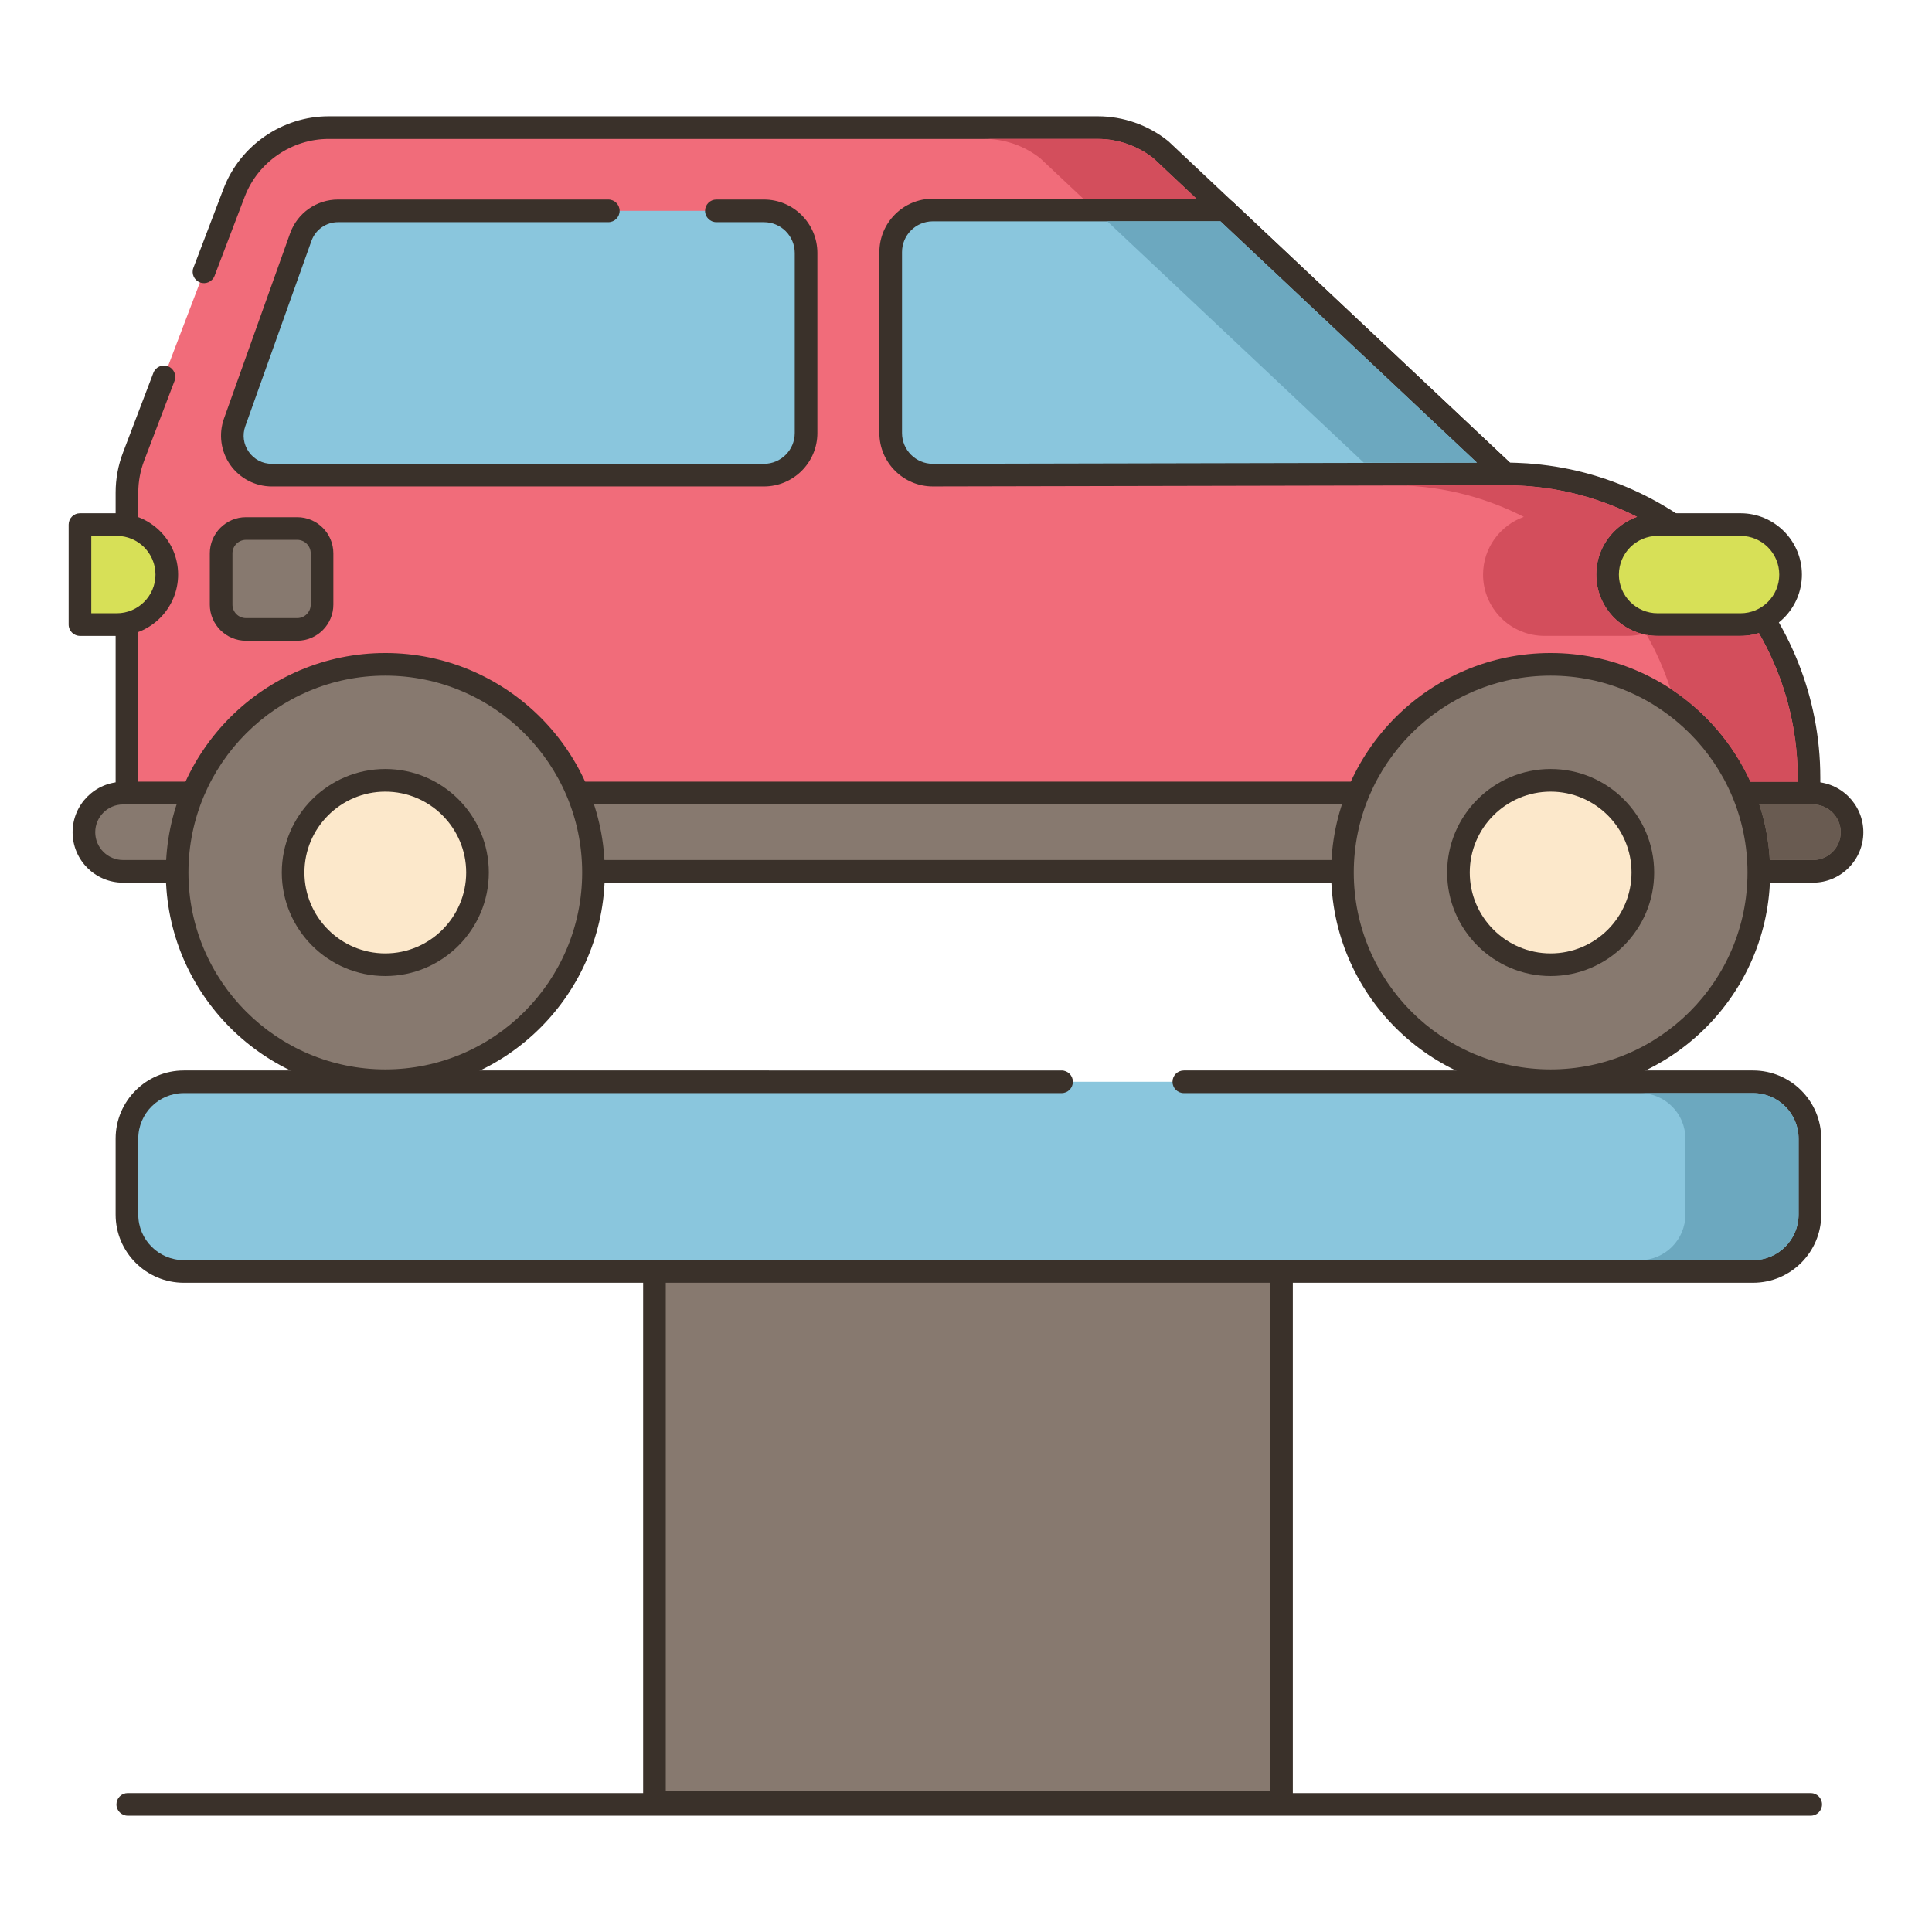
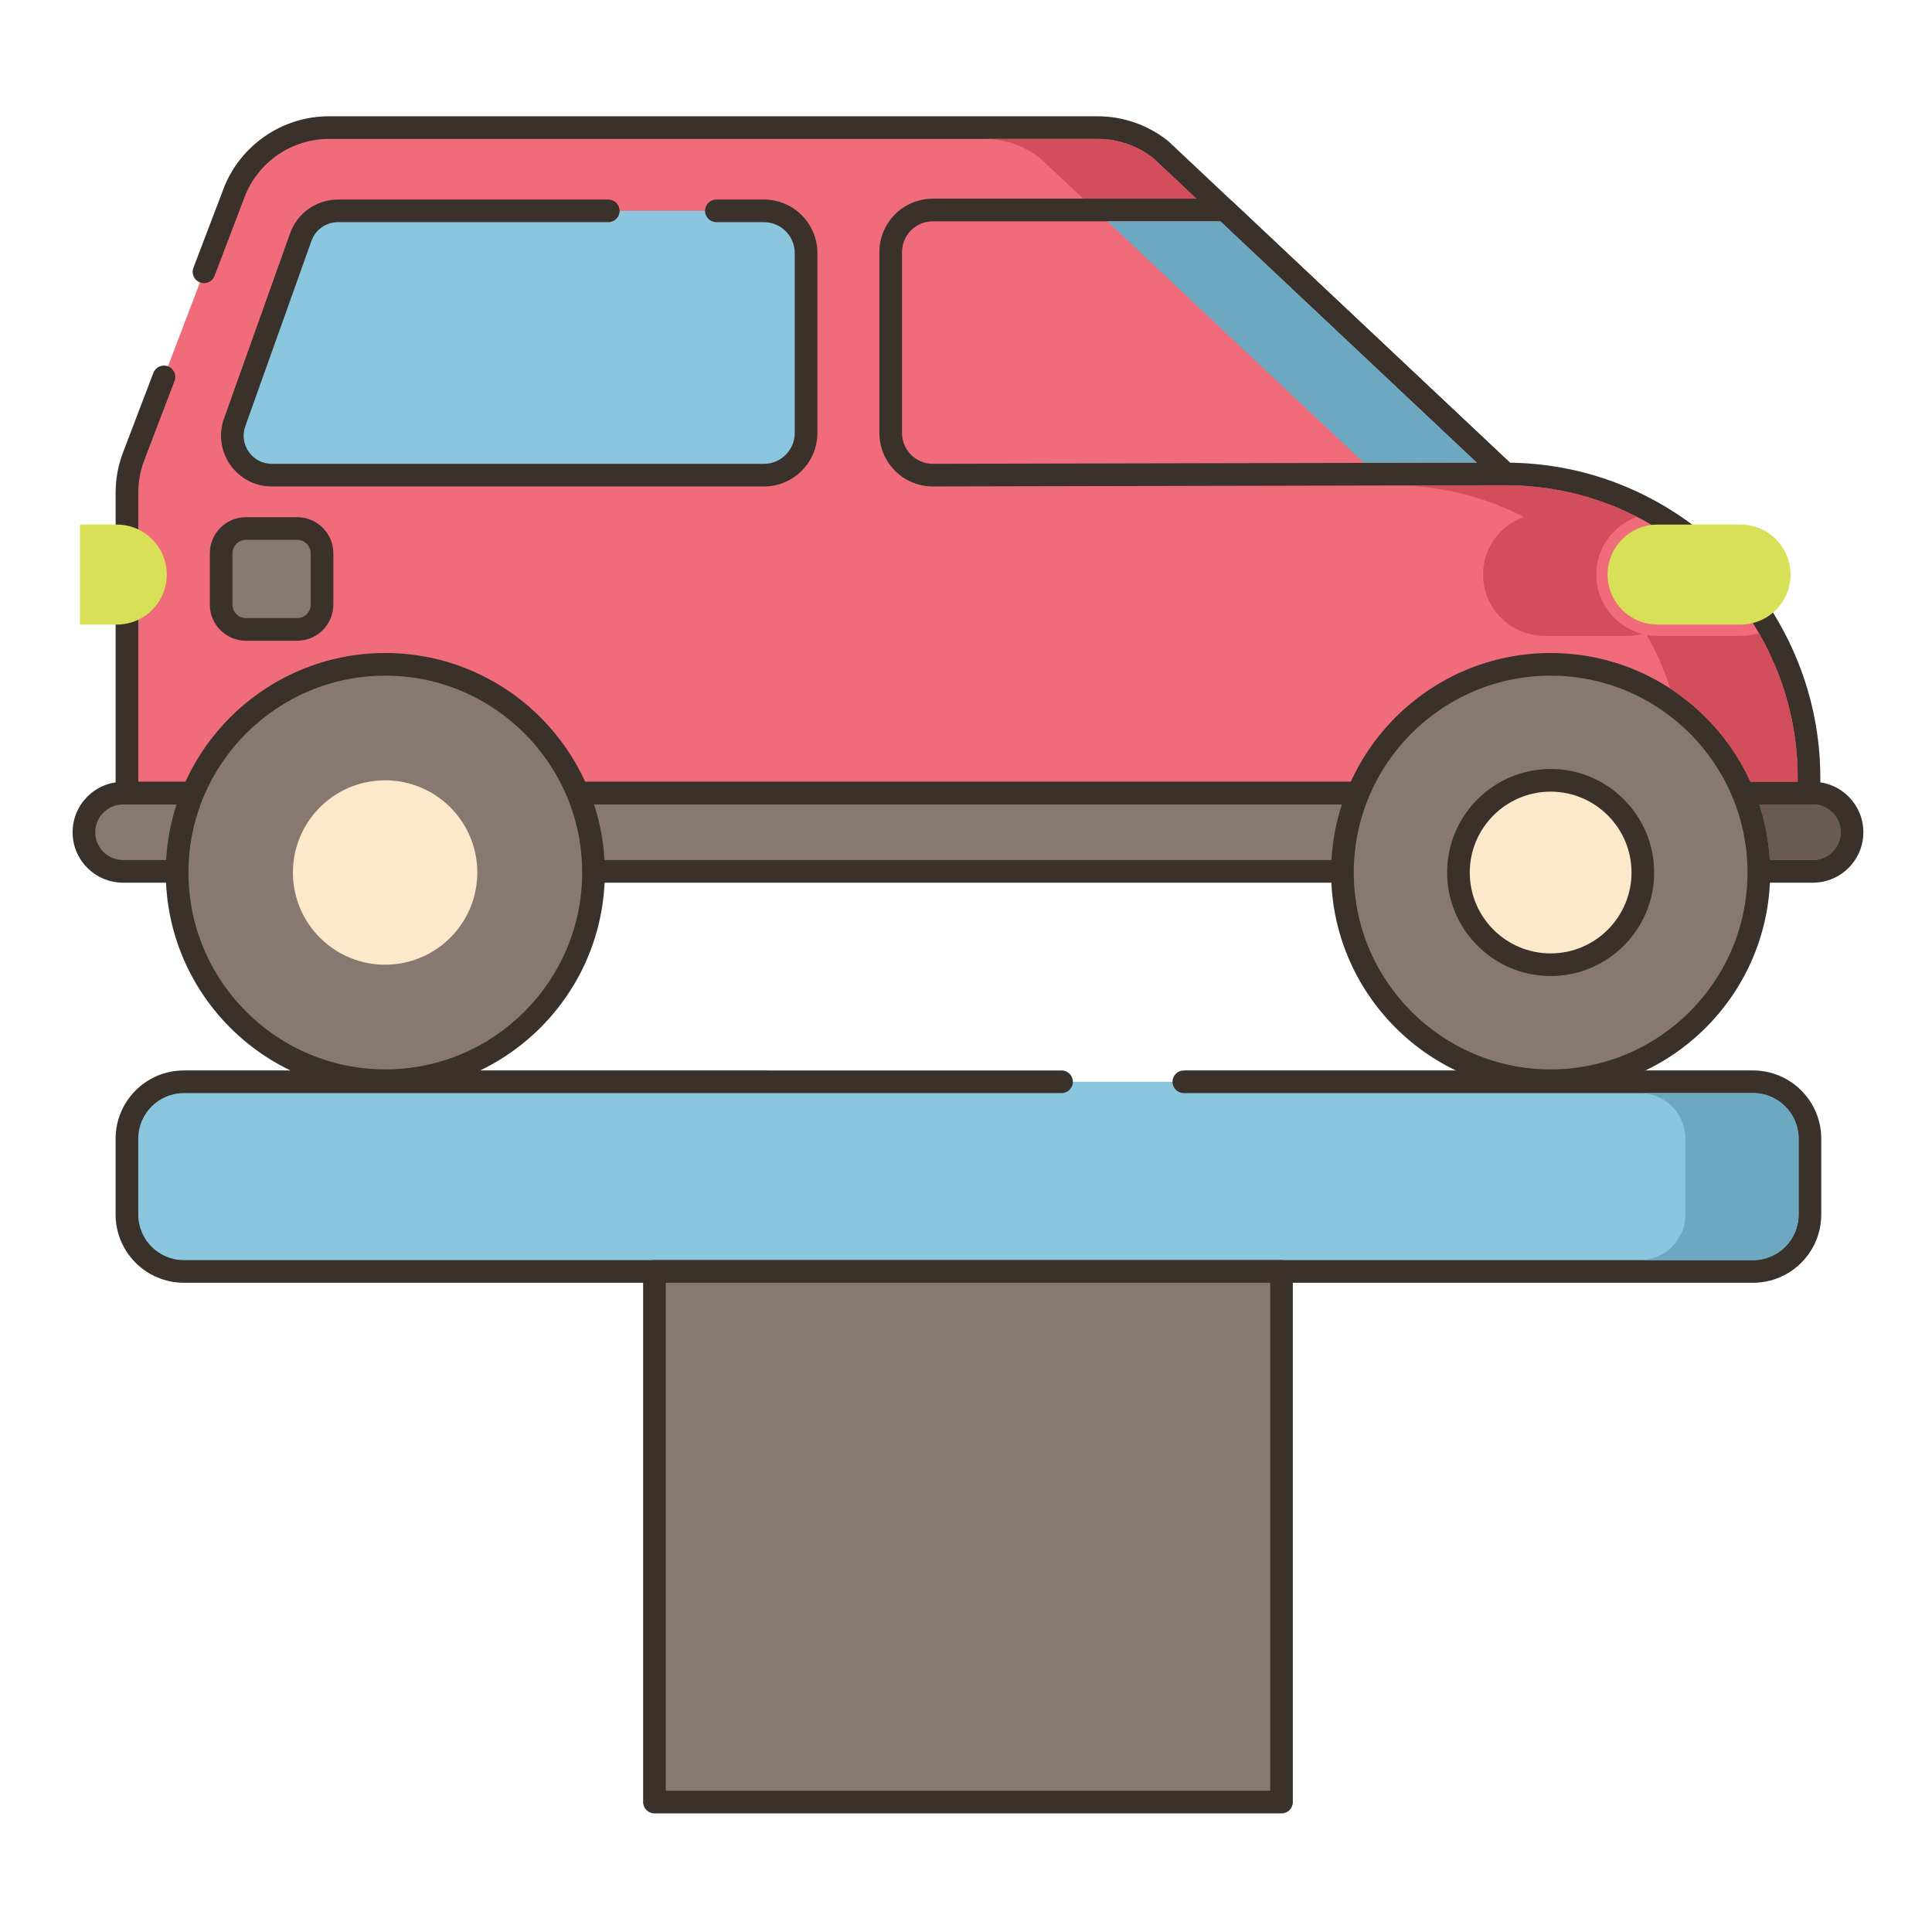
<svg xmlns="http://www.w3.org/2000/svg" version="1.1" id="Layer_2" x="0px" y="0px" viewBox="0 0 256 256" style="enable-background:new 0 0 256 256;" xml:space="preserve" width="512" height="512">
  <style type="text/css">
	.st0{fill:#87796F;}
	.st1{fill:#3A312A;}
	.st2{fill:#D7E057;}
	.st3{fill:#F16C7A;}
	.st4{fill:#8AC6DD;}
	.st5{fill:#FCE8CB;}
	.st6{fill:#695B51;}
	.st7{fill:#D34E5C;}
	.st8{fill:#6CA8BF;}
	.st9{fill:#B9C239;}
	.st10{fill:#DECAAD;}
	.st11{fill:#B9BC39;}
	.st12{fill-rule:evenodd;clip-rule:evenodd;fill:#87796F;}
	.st13{fill-rule:evenodd;clip-rule:evenodd;fill:#FCE8CB;}
	.st14{fill-rule:evenodd;clip-rule:evenodd;fill:#F16C7A;}
	.st15{fill:#F5978A;}
</style>
  <g>
    <g>
      <g>
        <path class="st3" d="M203.022,62.957c-0.49-0.05-0.98-0.08-1.47-0.1c-0.69-0.04-1.38-0.06-2.08-0.06l-37.16-34.97l-8.48-7.98     c-2.37-1.9-5.33-2.94-8.37-2.94H43.552c-5.56,0-10.55,3.44-12.53,8.63l-3.994,10.482L21.724,49.94l-4.022,10.557     c-0.58,1.52-0.88,3.14-0.88,4.77v39.828h222.88v-2.058C239.702,82.017,223.582,64.747,203.022,62.957z" />
      </g>
    </g>
    <g>
      <g>
        <path class="st1" d="M203.174,61.465c-0.521-0.053-1.042-0.085-1.534-0.105c-0.521-0.03-1.042-0.05-1.568-0.058L154.86,18.755     c-0.029-0.027-0.059-0.053-0.09-0.078c-2.63-2.108-5.936-3.269-9.308-3.269H43.552c-6.143,0-11.742,3.856-13.932,9.596     l-3.994,10.482c-0.295,0.774,0.094,1.641,0.868,1.936c0.774,0.294,1.641-0.095,1.936-0.868l3.993-10.481     c1.749-4.584,6.221-7.665,11.129-7.665h101.91c2.673,0,5.294,0.914,7.387,2.574l45.595,42.908     c0.278,0.262,0.646,0.408,1.028,0.408c0.67,0,1.331,0.019,2.021,0.06c0.459,0.018,0.918,0.046,1.4,0.095     c19.8,1.724,35.31,18.673,35.31,38.586v0.558H18.322V65.268c0-1.451,0.263-2.875,0.782-4.236l4.022-10.557     c0.295-0.774-0.094-1.641-0.868-1.936c-0.777-0.297-1.642,0.094-1.936,0.868L16.3,59.963c-0.649,1.702-0.979,3.487-0.979,5.304     v39.828c0,0.829,0.671,1.5,1.5,1.5h222.88c0.829,0,1.5-0.671,1.5-1.5v-2.058C241.202,81.582,224.488,63.321,203.174,61.465z" />
      </g>
    </g>
    <g>
      <g>
        <path class="st4" d="M101.225,27.937H44.783c-2.211,0-4.184,1.39-4.927,3.473L31.09,55.968c-1.216,3.407,1.31,6.99,4.927,6.99     h65.208c3.082,0,5.581-2.499,5.581-5.581V33.518C106.807,30.436,104.308,27.937,101.225,27.937z" />
      </g>
    </g>
    <g>
      <g>
        <path class="st1" d="M101.226,26.438h-6.303c-0.829,0-1.5,0.671-1.5,1.5s0.671,1.5,1.5,1.5h6.303c2.25,0,4.081,1.831,4.081,4.081     v23.859c0,2.25-1.831,4.081-4.081,4.081H36.018c-1.23,0-2.342-0.577-3.05-1.582c-0.708-1.005-0.878-2.246-0.464-3.404     l8.765-24.558c0.529-1.482,1.941-2.477,3.515-2.477h35.818c0.829,0,1.5-0.671,1.5-1.5s-0.671-1.5-1.5-1.5H44.783     c-2.838,0-5.386,1.796-6.34,4.468l-8.765,24.558c-0.735,2.059-0.422,4.354,0.837,6.141c1.259,1.787,3.316,2.854,5.503,2.854     h65.208c3.904,0,7.081-3.177,7.081-7.081V33.518C108.307,29.614,105.13,26.438,101.226,26.438z" />
      </g>
    </g>
    <g>
      <g>
-         <path class="st4" d="M162.312,27.828h-38.71c-3.08,0-5.58,2.5-5.58,5.58v23.97c0,3.08,2.5,5.58,5.58,5.58l75.87-0.16     L162.312,27.828z" />
-       </g>
+         </g>
    </g>
    <g>
      <g>
        <path class="st1" d="M200.5,61.705l-37.16-34.97c-0.278-0.262-0.646-0.408-1.028-0.408h-38.71c-3.904,0-7.08,3.176-7.08,7.08     v23.97c0,3.904,3.176,7.08,7.08,7.08h0.003l75.87-0.16c0.615-0.001,1.166-0.377,1.392-0.949     C201.092,62.777,200.947,62.126,200.5,61.705z M123.6,61.457c-2.249-0.001-4.078-1.831-4.078-4.08v-23.97     c0-2.25,1.83-4.08,4.08-4.08h38.115l33.98,31.978L123.6,61.457z" />
      </g>
    </g>
    <g>
      <g>
        <path class="st0" d="M240.223,105.095H16.301c-2.862,0-5.182,2.32-5.182,5.182s2.32,5.181,5.182,5.181h223.923     c2.862,0,5.182-2.32,5.182-5.181S243.085,105.095,240.223,105.095z" />
      </g>
    </g>
    <g>
      <g>
        <path class="st1" d="M240.223,103.596H16.301c-3.684,0-6.682,2.998-6.682,6.682c0,3.684,2.998,6.681,6.682,6.681h223.922     c3.684,0,6.682-2.997,6.682-6.681C246.905,106.593,243.907,103.596,240.223,103.596z M240.223,113.958H16.301     c-2.03,0-3.682-1.651-3.682-3.681c0-2.03,1.651-3.682,3.682-3.682h223.922c2.03,0,3.682,1.651,3.682,3.682     C243.905,112.307,242.253,113.958,240.223,113.958z" />
      </g>
    </g>
    <g>
      <g>
        <ellipse transform="matrix(0.987 -0.16 0.16 0.987 -17.86 9.671)" class="st0" cx="51.055" cy="115.613" rx="27.586" ry="27.586" />
      </g>
    </g>
    <g>
      <g>
        <path class="st1" d="M51.055,86.527c-16.038,0-29.086,13.048-29.086,29.086s13.048,29.086,29.086,29.086     s29.086-13.048,29.086-29.086S67.093,86.527,51.055,86.527z M51.055,141.699c-14.384,0-26.086-11.702-26.086-26.086     s11.702-26.086,26.086-26.086c14.384,0,26.086,11.702,26.086,26.086S65.44,141.699,51.055,141.699z" />
      </g>
    </g>
    <g>
      <g>
        <ellipse transform="matrix(0.987 -0.16 0.16 0.987 -17.86 9.671)" class="st5" cx="51.055" cy="115.613" rx="12.217" ry="12.217" />
      </g>
    </g>
    <g>
      <g>
-         <path class="st1" d="M51.055,101.896c-7.564,0-13.717,6.153-13.717,13.717c0,7.564,6.153,13.717,13.717,13.717     c7.564,0,13.717-6.153,13.717-13.717C64.772,108.049,58.619,101.896,51.055,101.896z M51.055,126.331     c-5.91,0-10.717-4.808-10.717-10.717c0-5.91,4.808-10.717,10.717-10.717c5.91,0,10.717,4.808,10.717,10.717     C61.772,121.523,56.965,126.331,51.055,126.331z" />
-       </g>
+         </g>
    </g>
    <g>
      <g>
        <circle class="st0" cx="205.468" cy="115.613" r="27.586" />
      </g>
    </g>
    <g>
      <g>
        <path class="st1" d="M205.468,86.527c-16.038,0-29.086,13.048-29.086,29.086s13.048,29.086,29.086,29.086     c16.038,0,29.086-13.048,29.086-29.086S221.506,86.527,205.468,86.527z M205.468,141.699c-14.384,0-26.086-11.702-26.086-26.086     s11.702-26.086,26.086-26.086c14.384,0,26.086,11.702,26.086,26.086S219.852,141.699,205.468,141.699z" />
      </g>
    </g>
    <g>
      <g>
        <circle class="st5" cx="205.468" cy="115.613" r="12.217" />
      </g>
    </g>
    <g>
      <g>
        <path class="st1" d="M205.468,101.896c-7.564,0-13.717,6.153-13.717,13.717c0,7.564,6.153,13.717,13.717,13.717     c7.564,0,13.717-6.153,13.717-13.717C219.185,108.049,213.032,101.896,205.468,101.896z M205.468,126.331     c-5.91,0-10.717-4.808-10.717-10.717c0-5.91,4.808-10.717,10.717-10.717c5.91,0,10.717,4.808,10.717,10.717     C216.185,121.523,211.378,126.331,205.468,126.331z" />
      </g>
    </g>
    <g>
      <g>
        <path class="st0" d="M39.383,70.03h-6.794c-1.816,0-3.288,1.472-3.288,3.288v6.794c0,1.816,1.472,3.288,3.288,3.288h6.794     c1.816,0,3.288-1.472,3.288-3.288v-6.794C42.671,71.503,41.199,70.03,39.383,70.03z" />
      </g>
    </g>
    <g>
      <g>
        <path class="st1" d="M39.383,68.53h-6.794c-2.64,0-4.788,2.148-4.788,4.789v6.794c0,2.64,2.148,4.788,4.788,4.788h6.794     c2.64,0,4.788-2.148,4.788-4.788v-6.794C44.171,70.678,42.023,68.53,39.383,68.53z M41.171,80.113     c0,0.986-0.802,1.788-1.788,1.788h-6.794c-0.986,0-1.788-0.802-1.788-1.788v-6.794c0-0.986,0.802-1.789,1.788-1.789h6.794     c0.986,0,1.788,0.802,1.788,1.789V80.113z" />
      </g>
    </g>
    <g>
      <g>
        <path class="st2" d="M230.637,69.509h-11c-3.659,0-6.625,2.966-6.625,6.625c0,3.659,2.966,6.625,6.625,6.625h11     c3.659,0,6.625-2.966,6.625-6.625C237.262,72.475,234.296,69.509,230.637,69.509z" />
      </g>
    </g>
    <g>
      <g>
-         <path class="st1" d="M230.637,68.009h-11c-4.48,0-8.125,3.645-8.125,8.125s3.645,8.125,8.125,8.125h11     c4.48,0,8.125-3.645,8.125-8.125S235.117,68.009,230.637,68.009z M230.637,81.259h-11c-2.826,0-5.125-2.299-5.125-5.125     c0-2.826,2.299-5.125,5.125-5.125h11c2.826,0,5.125,2.299,5.125,5.125C235.762,78.96,233.463,81.259,230.637,81.259z" />
-       </g>
+         </g>
    </g>
    <g>
      <g>
        <path class="st2" d="M15.476,69.509h-4.881v13.25h4.881c3.659,0,6.625-2.966,6.625-6.625     C22.101,72.475,19.135,69.509,15.476,69.509z" />
      </g>
    </g>
    <g>
      <g>
-         <path class="st1" d="M15.476,68.009h-4.881c-0.829,0-1.5,0.671-1.5,1.5v13.25c0,0.829,0.671,1.5,1.5,1.5h4.881     c4.48,0,8.125-3.645,8.125-8.125S19.956,68.009,15.476,68.009z M15.476,81.259h-3.381v-10.25h3.381     c2.826,0,5.125,2.299,5.125,5.125C20.601,78.96,18.302,81.259,15.476,81.259z" />
-       </g>
+         </g>
    </g>
    <g>
      <g>
        <path class="st4" d="M232.291,143.341H24.353c-4.161,0-7.534,3.373-7.534,7.534v10.064c0,4.161,3.373,7.534,7.534,7.534h207.938     c4.161,0,7.534-3.373,7.534-7.534v-10.064C239.824,146.714,236.451,143.341,232.291,143.341z" />
      </g>
    </g>
    <g>
      <g>
        <path class="st1" d="M232.291,141.841h-75.428c-0.829,0-1.5,0.671-1.5,1.5c0,0.829,0.671,1.5,1.5,1.5h75.428     c3.327,0,6.033,2.707,6.033,6.033v10.064c0,3.327-2.706,6.034-6.033,6.034H24.354c-3.327,0-6.034-2.707-6.034-6.034v-10.064     c0-3.327,2.707-6.033,6.034-6.033h116.308c0.829,0,1.5-0.671,1.5-1.5c0-0.829-0.671-1.5-1.5-1.5H24.354     c-4.981,0-9.034,4.052-9.034,9.033v10.064c0,4.981,4.053,9.034,9.034,9.034h207.938c4.981,0,9.033-4.053,9.033-9.034v-10.064     C241.324,145.894,237.272,141.841,232.291,141.841z" />
      </g>
    </g>
    <g>
      <g>
        <rect x="86.718" y="168.473" class="st0" width="83.089" height="70.311" />
      </g>
    </g>
    <g>
      <g>
        <path class="st1" d="M169.806,166.973H86.718c-0.829,0-1.5,0.671-1.5,1.5v70.311c0,0.829,0.671,1.5,1.5,1.5h83.088     c0.829,0,1.5-0.671,1.5-1.5v-70.311C171.306,167.644,170.635,166.973,169.806,166.973z M168.306,237.284H88.218v-67.311h80.088     V237.284z" />
      </g>
    </g>
    <g>
      <g>
-         <path class="st1" d="M239.929,237.592h-223c-0.829,0-1.5,0.671-1.5,1.5s0.671,1.5,1.5,1.5h223c0.829,0,1.5-0.671,1.5-1.5     S240.757,237.592,239.929,237.592z" />
-       </g>
+         </g>
    </g>
    <g>
      <g>
        <path class="st7" d="M145.462,18.406h-15c2.67,0,5.29,0.92,7.39,2.58l5.68,5.34h15l-5.68-5.34     C150.752,19.326,148.132,18.406,145.462,18.406z M211.512,76.136c0-3.53,2.26-6.52,5.4-7.65c-4.28-2.18-9.01-3.6-14.02-4.03     c-0.48-0.05-0.94-0.08-1.4-0.1c-0.69-0.04-1.35-0.06-2.02-0.06l-13.62,0.03c0.21,0.01,0.42,0.02,0.64,0.03     c0.46,0.02,0.92,0.05,1.4,0.1c5.01,0.43,9.74,1.85,14.02,4.03c-3.14,1.13-5.4,4.12-5.4,7.65c0,4.48,3.65,8.12,8.13,8.12h11     c0.69,0,1.36-0.09,2-0.25C214.122,83.116,211.512,79.926,211.512,76.136z M233.062,83.886c-0.77,0.24-1.58,0.37-2.42,0.37h-11     c-0.49,0-0.98-0.04-1.45-0.13c1.28,2.24,2.33,4.63,3.14,7.12c4.61,3.02,8.31,7.3,10.61,12.35h6.26v-0.56     C238.202,96.126,236.332,89.576,233.062,83.886z" />
      </g>
    </g>
    <g>
      <g>
        <polygon class="st8" points="161.722,29.326 146.722,29.326 180.702,61.306 195.702,61.306    " />
      </g>
    </g>
    <g>
      <g>
        <path class="st6" d="M240.223,106.596h-7.107c0.765,2.339,1.244,4.806,1.388,7.363h5.719c2.03,0,3.682-1.651,3.682-3.682     C243.905,108.247,242.254,106.596,240.223,106.596z" />
      </g>
    </g>
    <g>
      <g>
        <path class="st8" d="M232.292,144.846h-15c3.33,0,6.03,2.7,6.03,6.03v10.06c0,3.33-2.7,6.04-6.03,6.04h15     c3.33,0,6.03-2.71,6.03-6.04v-10.06C238.322,147.546,235.622,144.846,232.292,144.846z" />
      </g>
    </g>
  </g>
</svg>